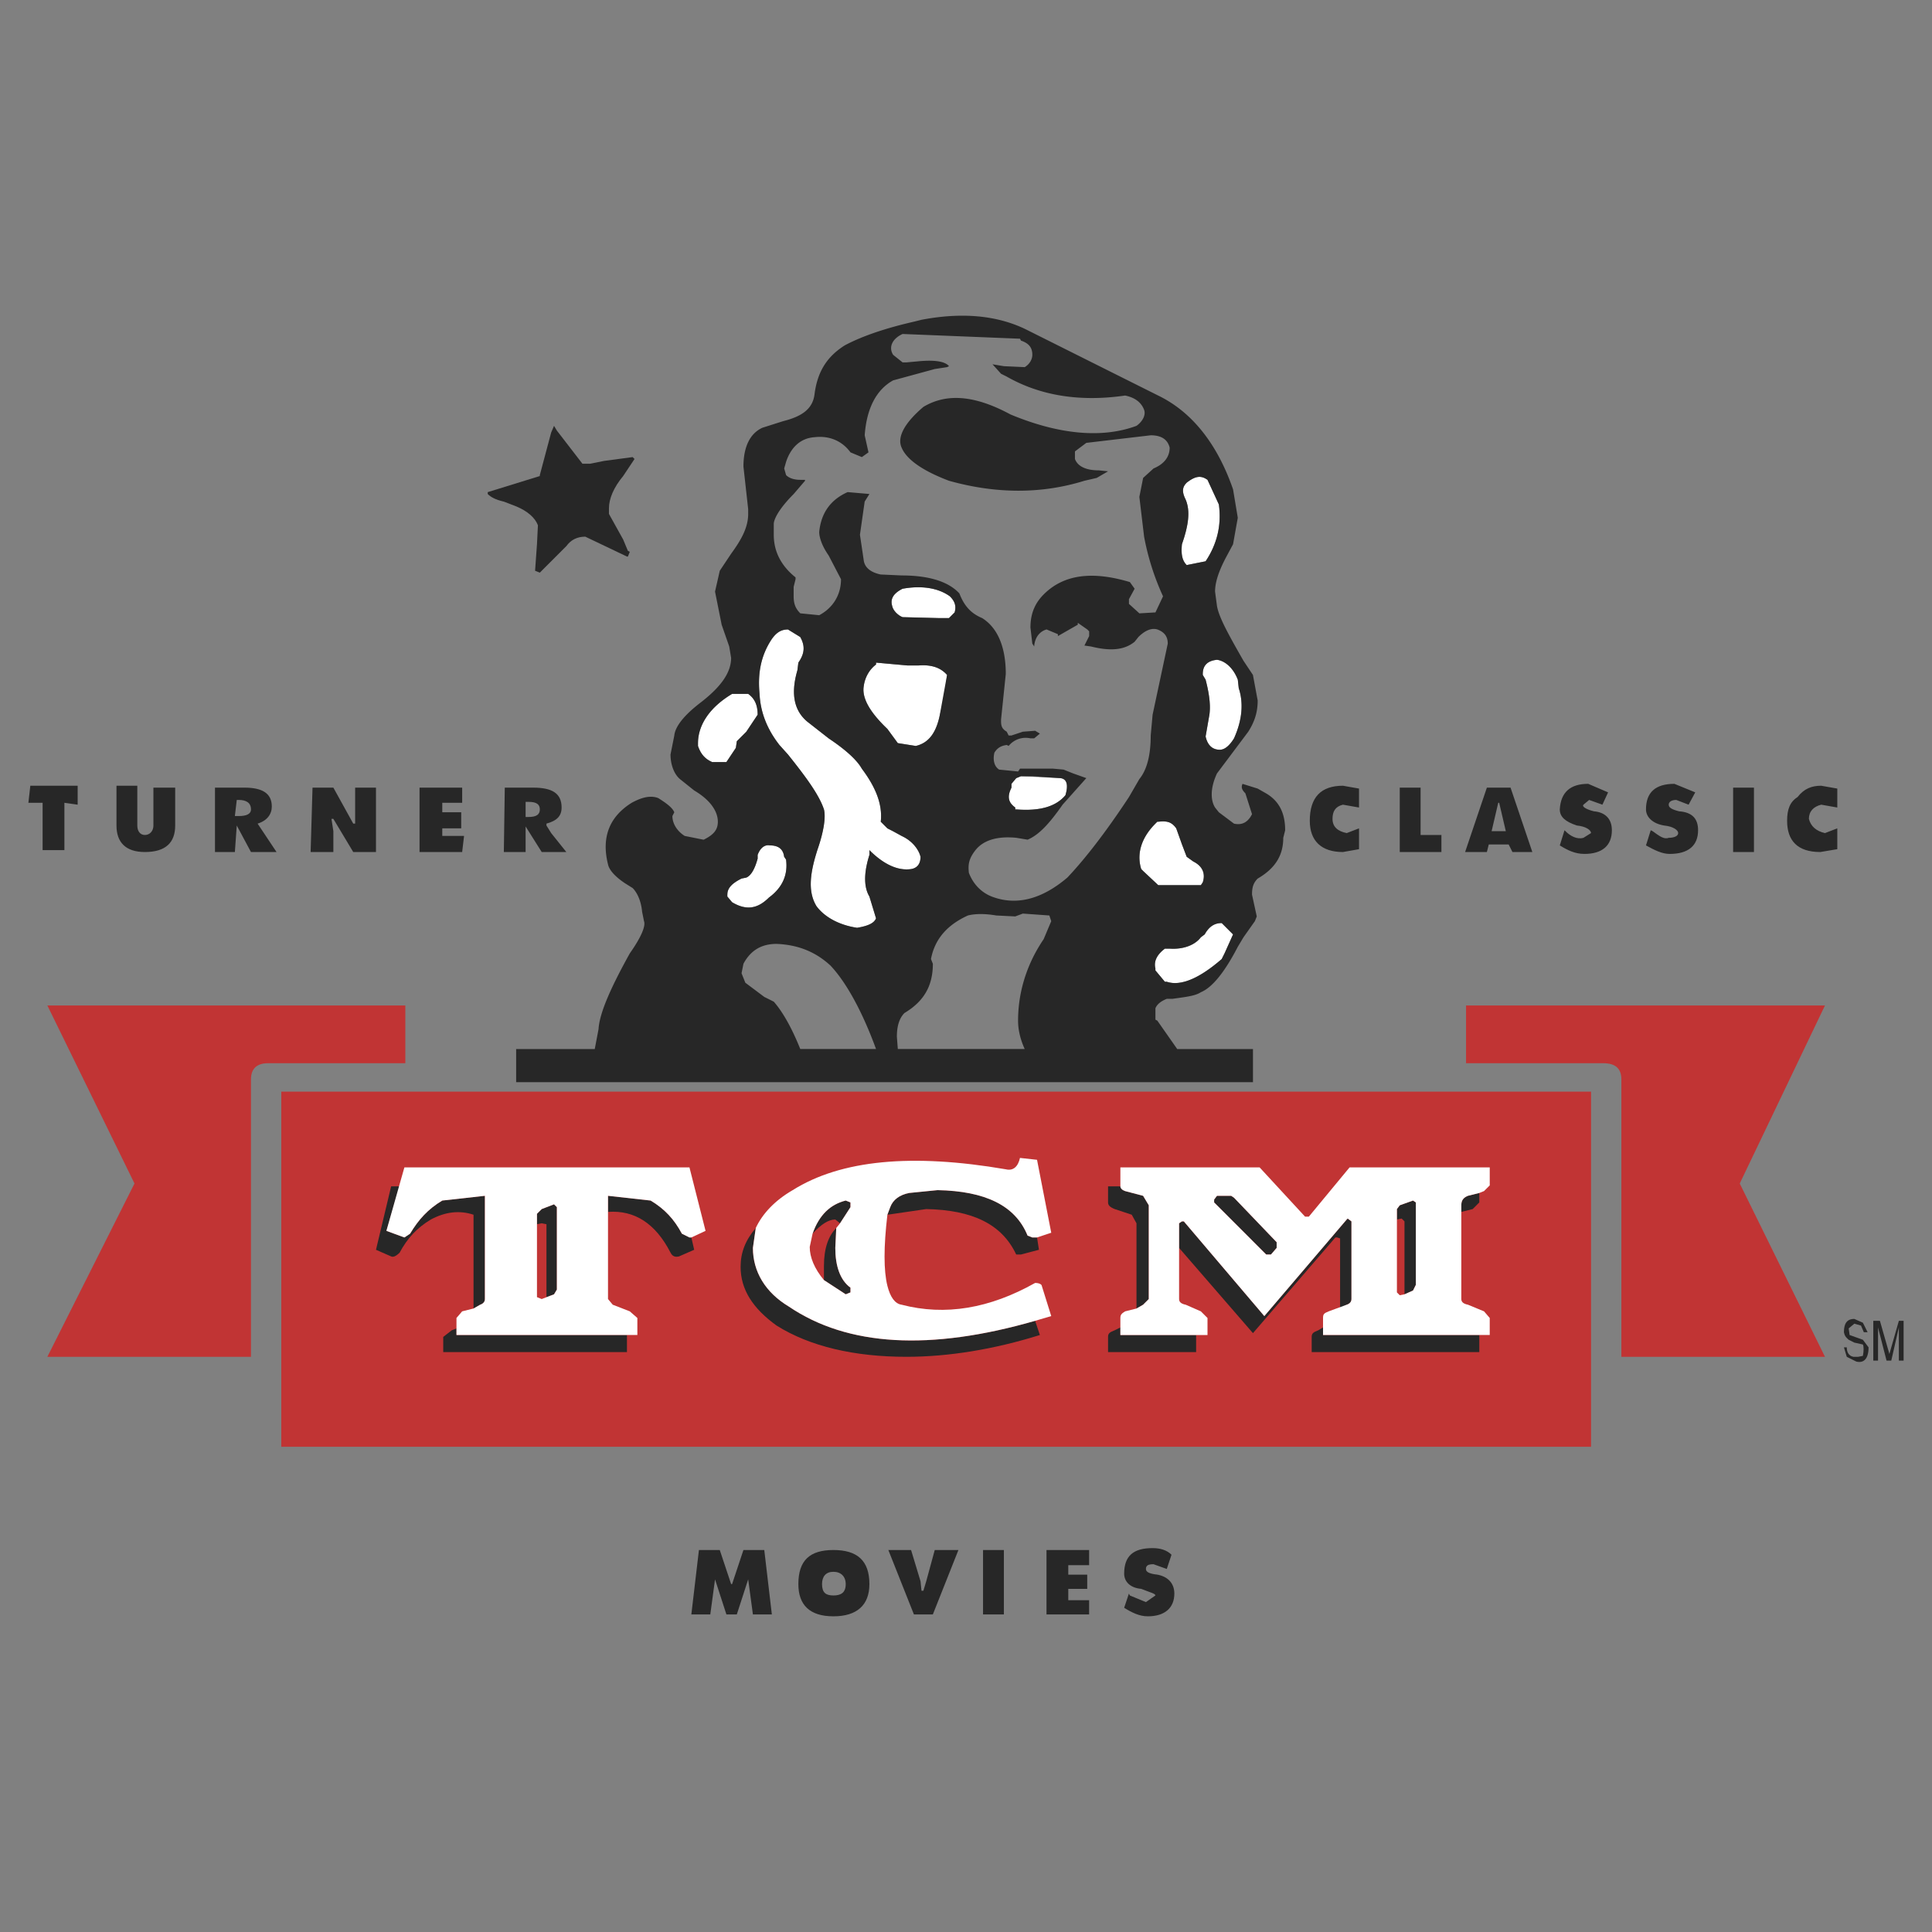
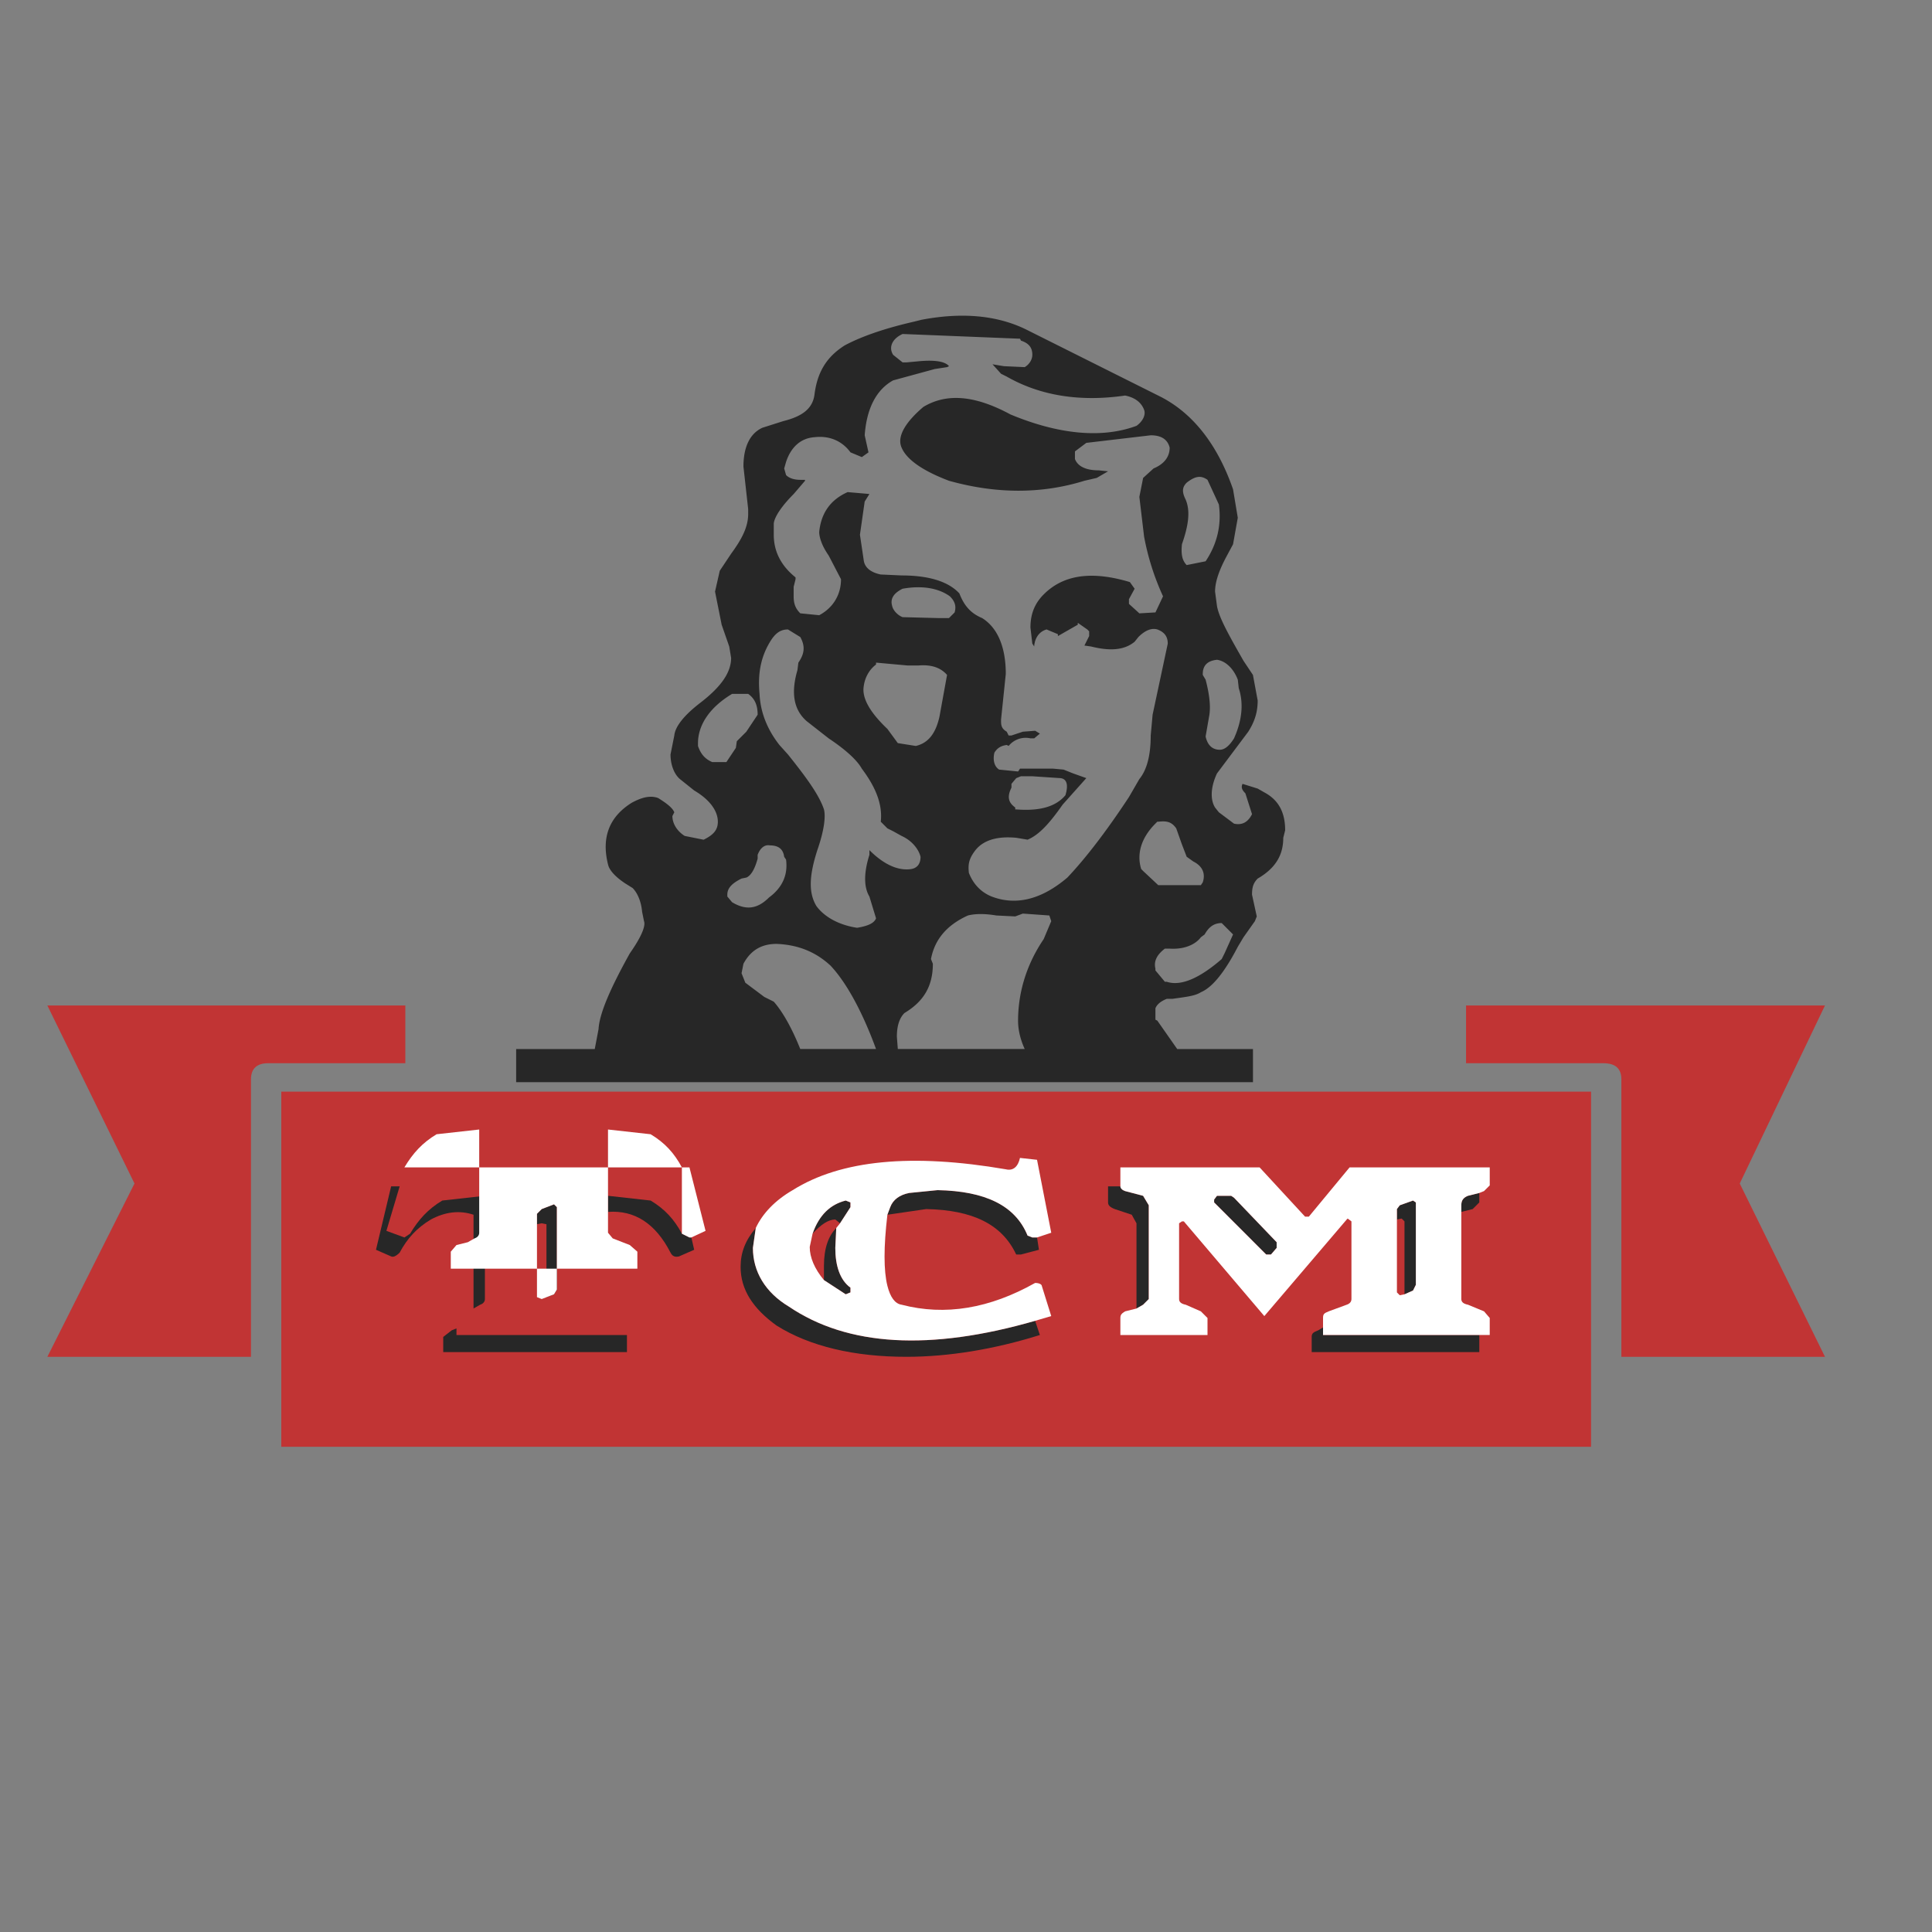
<svg xmlns="http://www.w3.org/2000/svg" width="2500" height="2500" viewBox="0 0 192.756 192.756">
  <rect x="0" y="0" width="192.756" height="192.756" fill="#808080" stroke="none" />
  <g fill-rule="evenodd" clip-rule="evenodd">
    <path fill="#fff" fill-opacity="0" d="M0 0h192.756v192.756H0V0z" />
    <path fill="#c13434" d="M28.063 108.912H158.74v35.434H28.063v-35.434z" />
    <path d="M26.74 106.078h13.701v-5.764H4.725l8.693 17.764-8.693 17.291H25.04v-27.686c0-1.132.661-1.605 1.7-1.605zM159.969 106.078h-13.701v-5.764h35.811l-8.504 17.764 8.504 17.291h-20.314v-27.686c-.001-1.132-.663-1.605-1.796-1.605z" fill="#c13434" />
    <path d="M147.59 133.195H132v-.756l-.473.283c-.473.189-.66.285-.66.662v1.512h16.723v-1.701zM127.371 123.936l-4.254-4.44-.283-.189h-1.416l-.283.377v.283l5.195 5.197h.473l.568-.66v-.568zM145.795 120.252v.66l1.135-.283.66-.662v-.943l-1.133.283c-.473.189-.662.472-.662.945zM140.977 119.779l-1.323.473-.283.377v1.039l.471-.094.285.283v7.276l.85-.377.283-.568v-8.221l-.283-.188zM110.551 118.361v1.605c0 .285.189.473.662.662l1.701.566.473.852v8.504l.66-.379.566-.566v-9.354l-.566-.945-1.795-.473c-.283-.094-.473-.283-.473-.473h-1.228v.001z" fill="#272727" />
-     <path d="M125.008 133.008l8.221-9.545h.189l.283.096v6.992l.662-.379c.283-.094.471-.283.471-.566v-7.748l-.377-.283-.094.094-8.221 9.639-8.031-9.449h-.189l-.283.189v2.457l7.369 8.503zM119.338 133.195h-7.559v-.756l-.566.283c-.473.189-.662.285-.662.662v1.512h8.787v-1.701z" fill="#272727" />
    <path d="M112.252 118.834l1.795.473.566.945v9.354l-.566.566-.66.379-1.135.283c-.283.189-.473.283-.473.662v1.699h8.693v-1.699l-.662-.662-1.512-.662c-.473-.094-.66-.283-.66-.566v-7.559l.283-.189h.189l8.031 9.449 8.221-9.639.094-.094.377.283v7.748c0 .283-.188.473-.471.566l-1.797.662c-.473.189-.566.283-.566.662v1.699h16.631v-1.699l-.568-.662-1.605-.662c-.473-.094-.662-.283-.662-.566v-9.354c0-.473.189-.756.662-.945l1.133-.283.473-.189.568-.566v-1.797h-13.984l-4.064 4.914h-.377l-4.535-4.914H111.78v1.891c-.001.189.189.378.472.472zm15.119 5.67l-.568.66h-.473l-5.195-5.197v-.283l.283-.377h1.416l.283.189 4.254 4.439v.569zm13.889-4.537v8.221l-.283.568-.85.377-.473.094-.283-.283v-8.314l.283-.377 1.322-.473.284.187z" fill="#fff" />
    <path d="M82.205 127.715l2.174 1.418.472-.189v-.473c-1.039-.756-1.512-2.172-1.512-3.967l.095-1.984c-.756.756-1.229 1.984-1.229 3.779v1.416z" fill="#272727" />
    <path d="M78.708 130.361c-2.362-1.418-3.59-3.496-3.59-5.857l.284-1.984c-1.04 1.229-1.512 2.455-1.512 3.873 0 2.268 1.228 4.158 3.59 5.859 3.308 2.078 7.749 3.117 12.945 3.117 4.252 0 8.788-.756 13.323-2.174l-.473-1.416c-10.487 3.024-18.708 2.551-24.567-1.418zM102.52 123.275c-1.229-3.023-4.252-4.441-8.976-4.535l-2.835.283c-.944.188-1.606.66-1.89 1.416l-.283.756 3.874-.566c4.629.094 7.559 1.512 8.977 4.535h.471l1.797-.473-.189-1.229h-.473l-.473-.187zM84.378 119.779c-1.512.377-2.646 1.416-3.308 3.307.851-.945 1.606-1.418 2.268-1.418l.473.379 1.039-1.607v-.473l-.472-.188z" fill="#272727" />
    <path d="M100.346 116.66c-9.354-1.605-16.44-.945-21.259 2.08-1.795 1.039-3.023 2.361-3.685 3.779l-.284 1.984c0 2.361 1.228 4.439 3.59 5.857 5.858 3.969 14.079 4.441 24.567 1.418l1.607-.473-.945-3.023c0-.096-.189-.283-.662-.283-4.535 2.551-8.976 3.307-13.323 2.172-.661-.094-1.134-.756-1.417-1.889-.378-1.512-.378-3.875 0-7.088l.283-.756c.283-.756.945-1.229 1.89-1.416l2.835-.283c4.724.094 7.748 1.512 8.976 4.535l.473.188h.473l1.418-.471-1.418-7.277-1.701-.188c-.19.851-.66 1.324-1.418 1.134zm-16.535 5.387l-.378.473-.095 1.984c0 1.795.473 3.211 1.512 3.967v.473l-.472.189-2.174-1.418c-.944-1.133-1.417-2.268-1.417-3.307l.283-1.322c.661-1.891 1.795-2.93 3.308-3.307l.472.188v.473l-1.039 1.607z" fill="#fff" />
    <path d="M39.024 118.361l-1.512 6.33 1.512.662c.188.094.472 0 .85-.379.756-1.416 1.701-2.455 3.118-3.307 1.417-.756 2.834-.945 4.252-.473v9.355l.662-.379c.283-.094.473-.283.473-.566v-10.299l-4.252.473c-1.417.85-2.363 1.889-3.213 3.307l-.567.377-1.795-.66 1.323-4.441h-.851zM62.551 133.195H45.543v-.66l-.472.188-.85.662v1.511h18.33v-1.701zM68.032 123.086c-.756-1.418-1.701-2.457-3.118-3.307l-4.252-.473v1.605c2.646-.189 4.725 1.135 6.236 4.062.189.379.472.473.85.379l1.512-.662-.284-1.229h-.188l-.756-.375zM55.276 120.156l-1.229.473-.472.473v1.039l.472-.094.473.094v7.275l.756-.283.283-.473v-8.221l-.283-.283z" fill="#272727" />
-     <path d="M68.032 123.086l.756.377h.188l1.417-.66-1.606-6.332H40.346l-1.795 6.332 1.795.66.567-.377c.85-1.418 1.795-2.457 3.213-3.307l4.252-.473v10.299c0 .283-.189.473-.473.566l-.662.379-1.134.283-.567.662v1.699H63.59v-1.699l-.755-.662-1.701-.662-.473-.566v-10.299l4.252.473c1.418.85 2.363 1.889 3.119 3.307zm-12.473-2.647v8.221l-.283.473-1.229.473-.473-.189v-8.314l.473-.473 1.229-.473.283.282z" fill="#fff" />
-     <path d="M83.149 156.818c.756 0 1.229.473 1.229 1.229 0 .85-.473 1.133-1.229 1.133-.755 0-1.134-.283-1.134-1.133.001-.756.379-1.229 1.134-1.229zm0-2.173c-2.362 0-3.496 1.039-3.496 3.402 0 2.078 1.134 3.213 3.496 3.213 2.363 0 3.591-1.135 3.591-3.213 0-2.363-1.228-3.402-3.591-3.402zM108.662 154.645h-4.252v6.425h4.252v-1.418h-2.08v-1.132h1.891v-1.418h-1.891v-.946h2.08v-1.511zM114.992 154.455c-1.891 0-2.834.756-2.834 2.553 0 .756.566 1.416 1.701 1.512.943.377 1.416.473 1.416.66l-.945.662-1.605-.662-.094-.188-.473 1.416c.756.473 1.512.852 2.361.852 1.701 0 2.646-.852 2.646-2.268 0-1.041-.662-1.701-1.701-1.891-.852-.094-1.135-.283-1.135-.566 0-.379.283-.473.756-.473l1.324.473.473-1.418c-.472-.472-1.134-.662-1.89-.662zM73.04 158.047h-.095l-1.134-3.402h-2.079l-.756 6.425h1.89l.473-3.496 1.134 3.496h1.039l1.134-3.496.472 3.496h1.89l-.756-6.425h-2.079l-1.133 3.402zM88.63 154.645l2.551 6.425h1.89l2.551-6.425H93.26l-.85 3.119-.284.943h-.189l-.095-.943-.944-3.119H88.63zM98.078 161.07h2.08v-6.425h-2.08v6.425zM2.834 80.094h1.418v4.724h2.173v-4.724l1.323.189v-1.89H3.024l-.19 1.701zM15.307 82.361c0 .567-.378.945-.851.945-.472 0-.756-.378-.756-.945v-3.968h-2.079v3.968c0 1.701.945 2.646 2.834 2.646 2.079 0 3.024-.945 3.024-2.646v-3.779h-2.173v3.779h.001zM25.701 82.172c.945-.284 1.417-.945 1.417-1.701 0-1.322-.945-1.889-2.74-1.889h-2.929v6.425h1.984l.189-2.646 1.417 2.646h2.551l-1.889-2.835zm-2.079-2.362h.189c.756 0 1.229.284 1.229.945 0 .473-.473.662-1.229.662h-.378l.189-1.607zM30.992 85.007h2.268v-2.079l-.189-1.228h.189l1.984 3.307h2.268v-6.425h-2.079v3.59h-.189l-1.984-3.59h-2.079l-.189 6.425zM46.11 78.582h-4.252v6.425h4.252l.189-1.606h-2.173v-.756h1.89v-1.606h-1.89v-.945h1.984v-1.512zM52.441 80h.284c.85 0 1.134.283 1.134.755 0 .473-.284.756-1.134.756h-.284V80zm-2.173 5.007h2.173v-2.551l1.606 2.551h2.457l-1.512-1.89-.473-.756v-.189c1.04-.284 1.512-.756 1.512-1.606 0-1.417-.945-1.984-2.835-1.984h-2.834l-.094 6.425zM135.59 78.676l-1.605-.283c-2.174 0-3.307 1.134-3.307 3.496 0 1.984 1.133 3.118 3.307 3.118l1.605-.284v-2.078l-1.227.472c-.945-.189-1.418-.662-1.418-1.417s.283-1.229 1.039-1.417l1.605.283v-1.89h.001zM139.654 85.007h4.157v-1.701h-2.079v-4.724h-2.078v6.425zM164.221 84.346c.85.472 1.605.85 2.361.85 1.891 0 2.836-.85 2.836-2.362 0-1.134-.566-1.795-1.891-1.89-.756-.189-1.039-.378-1.039-.661s.283-.473.756-.473l1.229.473.662-1.229-2.08-.851c-1.889 0-2.834.851-2.834 2.551 0 .756.662 1.417 1.795 1.606.945.094 1.418.473 1.418.756 0 .284-.379.472-.945.472-.473.189-.945-.188-1.605-.661l-.189-.094-.474 1.513zM172.914 78.582h2.078v6.425h-2.078v-6.425zM157.984 83.589c-.662.189-1.322-.188-1.795-.661l-.096-.094-.471 1.512c.756.472 1.512.85 2.455.85 1.797 0 2.74-.85 2.74-2.362 0-1.134-.66-1.795-1.795-1.89-.756-.189-1.229-.473-1.039-.661l.566-.473 1.324.473.566-1.229-1.984-.851c-1.795 0-2.74.851-2.834 2.551 0 .756.566 1.229 1.699 1.606.945.094 1.418.473 1.418.756l-.754.473zM183.307 78.676l-1.605-.283c-.945 0-1.701.283-2.363 1.134-.756.473-1.039 1.228-1.039 2.362 0 1.984 1.039 3.118 3.309 3.118l1.699-.284v-2.078l-1.229.472c-.85-.189-1.416-.662-1.605-1.417 0-.756.473-1.229 1.229-1.417l1.605.283v-1.89h-.001zM148.346 78.582l-2.172 6.425h2.172l.189-.755h1.984l.379.755h1.984l-2.174-6.425h-2.362zm.472 4.346l.662-2.834h.094l.662 2.834h-1.418zM183.969 132.912c0-.85.283-1.322 1.039-1.322l.852.377.471.945h-.377l-.283-.66-.662-.189-.566.473.094.66 1.324.473.566.756c0 1.135-.473 1.607-1.229 1.418l-.945-.473-.283-.945h.283c0 .473.189.852.662.945h.473l.473-.094c.094-.473.094-.945 0-1.135l-.852-.189-.566-.283c-.191-.19-.381-.284-.474-.757zM189.922 135.748h-.473v-3.309l-.756 3.309h-.472l-.85-3.309v3.309h-.473v-3.969h.661l.945 3.307.945-3.307h.473v3.969zM51.496 50.519c1.134.472 1.89 1.134 2.173 1.89l-.095 1.89-.189 2.646.473.189 2.646-2.646c.473-.662 1.134-.945 1.89-.945l4.157 1.984h.095l.189-.473-.189-.095-.473-1.134-1.417-2.551v-.567c0-.944.473-2.079 1.417-3.212l1.134-1.701-.189-.189-2.834.378-1.417.284h-.757l-2.551-3.308-.283-.472-.284.662-1.134 4.252v.094l-5.197 1.606v.189c.283.283.756.567 1.606.756l1.229.473z" fill="#272727" />
-     <path d="M73.04 69.228c-2.362 1.417-3.401 3.212-3.401 4.914v.283c.283.851.755 1.323 1.417 1.606h1.417l.945-1.417.094-.662.945-.945 1.134-1.701c0-.945-.284-1.606-.945-2.079H73.04v.001zM78.236 85.479c-.094-.756-.567-1.134-1.417-1.134-.473-.094-.945.189-1.228.945v.378c-.284 1.039-.662 1.701-1.134 1.89l-.473.095c-.945.472-1.417.945-1.417 1.606v.189l.473.567c1.417.85 2.551.661 3.685-.473 1.417-1.039 1.89-2.362 1.701-3.779l-.19-.284zM75.78 69.228c.094 2.079.945 3.779 1.984 5.103l.851.945c1.89 2.362 3.118 4.062 3.59 5.48.189.756 0 2.173-.661 4.063-.756 2.362-.945 4.157-.095 5.575.756 1.04 2.173 1.89 4.063 2.173 1.134-.189 1.701-.473 1.89-.944l-.662-2.174c-.567-.944-.567-2.362 0-4.157v-.473c1.417 1.417 2.834 2.079 4.158 1.89.567-.094.944-.472.944-1.228-.188-.756-.85-1.606-1.89-2.079l-1.417-.756-.662-.662c.189-1.701-.472-3.401-1.89-5.292-.472-.85-1.605-1.89-3.307-3.023l-2.173-1.701c-1.323-1.134-1.606-2.834-.945-5.102l.095-.756c.661-.945.661-1.701.189-2.551l-1.229-.756c-.662 0-1.134.283-1.606.945-1.133 1.7-1.416 3.496-1.227 5.48zM89.48 66.298l-2.079-.189v.189c-.756.567-1.134 1.417-1.229 2.173-.189 1.134.567 2.551 2.362 4.252l1.039 1.417 1.795.283c1.229-.283 1.984-1.229 2.362-2.929l.472-1.89.284-2.268c-.662-.756-1.606-1.04-2.834-.945H90.52l-1.04-.093zM89.008 60.44c.094.473.567.945 1.04 1.134l3.685.095h.945l.567-.567c.189-.662 0-1.134-.473-1.606-1.039-.756-2.646-1.134-4.724-.756-.946.471-1.229 1.039-1.04 1.7zM100.914 78.582c-.473.945-.283 1.512.377 1.984v.189h.096c2.361.189 3.969-.284 4.912-1.417.283-.944.189-1.606-.473-1.701l-3.969-.189-.471.189-.473.567v.378h.001zM115.465 81.983l-.189.189c-1.416 1.417-1.889 3.023-1.416 4.535l.188.189 1.512 1.417h4.252l.188-.282c.283-.851 0-1.606-.945-2.079l-.66-.472-1.041-2.834c-.471-.662-.943-.756-1.795-.662h-.094v-.001zM120.189 93.228l-.379.283c-.566.756-1.699 1.229-3.117 1.134h-.473c-.756.566-1.135 1.229-.945 1.984v.189l.945 1.133h.189c1.416.473 3.307-.377 5.48-2.267l.283-.567.85-1.89-1.133-1.134c-.66 0-1.227.284-1.7 1.135zM118.395 56.377l1.889-.378c1.135-1.701 1.607-3.59 1.322-5.669l-1.133-2.457c-.662-.472-1.229-.378-2.078.284-.473.472-.473.945-.096 1.701.473 1.134.283 2.551-.377 4.441-.096.944 0 1.606.473 2.078zM120 67.244v.094l.283.472c.473 1.795.473 2.835.379 3.496l-.379 2.173c.189.851.662 1.323 1.418 1.323.473 0 .945-.378 1.416-1.134.852-1.89.945-3.59.473-5.008l-.094-.851c-.473-1.229-1.322-1.89-2.078-1.984-.945.095-1.418.568-1.418 1.419z" fill="#fff" />
+     <path d="M68.032 123.086l.756.377h.188l1.417-.66-1.606-6.332H40.346c.85-1.418 1.795-2.457 3.213-3.307l4.252-.473v10.299c0 .283-.189.473-.473.566l-.662.379-1.134.283-.567.662v1.699H63.59v-1.699l-.755-.662-1.701-.662-.473-.566v-10.299l4.252.473c1.418.85 2.363 1.889 3.119 3.307zm-12.473-2.647v8.221l-.283.473-1.229.473-.473-.189v-8.314l.473-.473 1.229-.473.283.282z" fill="#fff" />
    <path d="M102.236 36.629l-2.078-.095-1.135-.189.852.945.566.283c3.307 1.89 7.275 2.551 11.811 1.89.945.189 1.607.661 1.891 1.417.188.472-.096 1.134-.756 1.606-3.309 1.229-7.561.945-12.568-1.134-3.496-1.89-6.33-2.173-8.692-.756-1.89 1.606-2.646 3.023-2.173 4.063.473 1.134 1.984 2.268 4.725 3.307 4.725 1.323 9.26 1.323 13.512 0l1.229-.284 1.133-.661-.943-.095c-1.229 0-2.08-.378-2.363-1.134v-.756l1.135-.851 6.424-.756c1.135 0 1.701.473 1.891 1.229 0 .851-.473 1.606-1.607 2.079l-1.039.945-.377 1.89.473 3.969a25.386 25.386 0 0 0 1.889 5.953l-.756 1.606-1.605.094-1.039-.945v-.472l.566-1.04-.473-.662c-3.779-1.134-6.615-.756-8.598 1.229-.852.851-1.324 1.89-1.324 3.307l.189 1.606.189.283v-.094c.094-.851.566-1.417 1.229-1.606l1.133.473v.188l1.984-1.134v-.188l.945.661.189.189v.472l-.473.945.66.094c1.891.473 3.309.378 4.348-.472l.377-.473c.568-.567 1.229-.945 1.891-.756.756.283 1.039.756 1.039 1.417l-1.512 7.086-.189 2.079c0 1.701-.283 3.307-1.133 4.347l-1.039 1.795c-2.363 3.59-4.441 6.236-6.143 8.031-2.551 2.173-5.102 2.834-7.559 1.89-.945-.378-1.795-1.134-2.268-2.362-.095-.851 0-1.417.661-2.268.756-.945 2.08-1.417 4.064-1.229l1.133.189c1.135-.473 2.174-1.606 3.496-3.496l2.363-2.646-1.324-.472-.945-.378-1.039-.095h-3.307l-.189.284-1.889-.189c-.473-.284-.662-.945-.473-1.701.189-.283.473-.661 1.229-.755l.189.094a2.184 2.184 0 0 1 2.172-.756h.379l.566-.473-.473-.283-1.229.094-1.133.378h-.283l-.189-.378c-.473-.283-.566-.567-.566-1.04v-.188l.471-4.535c0-2.741-.85-4.63-2.361-5.575-1.133-.473-1.795-1.229-2.268-2.457-1.04-1.134-2.929-1.795-5.764-1.795l-2.079-.095c-.945-.188-1.606-.661-1.701-1.417l-.378-2.551.472-3.307.473-.756-2.173-.189c-1.701.756-2.646 2.079-2.835 3.968 0 .567.284 1.417.945 2.362l1.229 2.362c0 1.512-.756 2.834-2.174 3.591l-1.889-.189c-.473-.472-.662-.945-.662-1.701v-.94l.189-.756v-.189c-1.417-1.134-2.173-2.551-2.173-4.252V52.22c.095-.756.945-1.89 1.984-2.929l1.134-1.323v-.095h-.472c-.662 0-1.134-.189-1.417-.472l-.189-.662.189-.662c.472-1.417 1.417-2.362 2.835-2.457 1.606-.189 2.834.473 3.59 1.512l1.134.472.662-.472-.378-1.701c.189-2.646 1.134-4.535 2.834-5.48l4.158-1.134 1.229-.188.189-.095c-.378-.473-1.417-.662-3.212-.473l-1.04.095h-.378l-.945-.756c-.472-.756-.094-1.606.945-2.079l11.716.473.094.189c.852.284 1.135.756 1.135 1.417-.004.473-.287.946-.76 1.229zm-11.055-4.535c-3.307.756-5.48 1.606-6.897 2.362-1.795 1.134-2.74 2.646-3.023 4.914-.189 1.417-1.229 2.173-3.118 2.646l-2.079.661c-1.229.567-1.89 1.89-1.89 3.874l.472 4.252v.473c0 1.323-.661 2.551-1.701 3.968l-1.134 1.701-.472 2.079L72 62.33l.756 2.173.188 1.134c0 1.417-.945 2.834-3.023 4.441-1.606 1.228-2.551 2.362-2.646 3.307l-.378 1.89c0 1.039.378 1.984.944 2.457l1.417 1.134c1.606.945 2.362 2.079 2.362 3.118 0 .851-.472 1.323-1.417 1.795l-1.89-.378c-.756-.473-1.228-1.229-1.228-1.984l.189-.378c-.189-.473-.851-.945-1.606-1.417-.756-.284-1.606-.094-2.646.473-2.268 1.417-3.023 3.496-2.362 6.142.094.472.567 1.134 1.701 1.89l.756.473c.472.472.851 1.323.945 2.362l.189.945c.188.472-.284 1.606-1.417 3.212-1.89 3.402-3.024 5.953-3.118 7.559l-.378 1.984h-7.842v3.307h73.512v-3.307h-7.559l-1.984-2.834-.189-.096v-1.133c.189-.473.662-.756 1.135-.945h.566c1.322-.189 2.268-.283 2.834-.66 1.135-.473 2.363-1.984 3.686-4.536l.566-.945 1.135-1.606.189-.473-.473-2.173c0-.661.094-1.134.566-1.606 1.795-1.04 2.551-2.362 2.551-4.063l.189-.755c0-1.795-.662-3.024-2.078-3.78l-.662-.378-1.512-.473c-.189.378 0 .662.283.945l.662 2.079c-.379.756-.945 1.134-1.797.945l-1.512-1.134-.377-.473c-.473-.756-.473-1.984.189-3.401l3.117-4.158c.662-1.04.945-1.984.945-3.118l-.473-2.551-.945-1.417c-1.512-2.646-2.457-4.347-2.645-5.48l-.189-1.417c0-.945.377-2.079 1.135-3.496l.66-1.229.473-2.646-.473-2.835c-1.605-4.63-4.158-7.748-7.465-9.354L102.33 32.85c-2.928-1.417-6.424-1.701-10.393-.945l-.756.189zm29.292 15.779l1.133 2.457c.285 2.079-.188 3.969-1.322 5.669l-1.889.378c-.473-.472-.568-1.134-.473-2.079.66-1.89.85-3.307.377-4.441-.377-.756-.377-1.229.096-1.701.849-.661 1.416-.755 2.078-.283zM90.047 58.739c2.079-.378 3.685 0 4.724.756.473.473.662.945.473 1.606l-.567.567h-.945l-3.685-.095c-.473-.188-.945-.661-1.04-1.134-.188-.66.095-1.228 1.04-1.7zm-10.393 7.37l-.095.756c-.662 2.268-.378 3.968.945 5.102l2.173 1.701c1.701 1.134 2.835 2.173 3.307 3.023 1.418 1.89 2.079 3.591 1.89 5.292l.662.662.566.283.851.473c1.04.472 1.701 1.322 1.89 2.079 0 .756-.377 1.134-.944 1.228-1.323.189-2.74-.472-4.158-1.89v.473c-.567 1.795-.567 3.213 0 4.157l.662 2.174c-.189.472-.756.755-1.89.944-1.89-.283-3.308-1.134-4.063-2.173-.851-1.417-.661-3.212.095-5.575.661-1.89.851-3.307.661-4.063-.473-1.417-1.701-3.118-3.59-5.48l-.851-.945c-1.039-1.323-1.89-3.024-1.984-5.103-.189-1.984.094-3.78 1.229-5.48.472-.662.944-.945 1.606-.945l1.229.756c.47.851.47 1.607-.191 2.551zm-5.008 3.119c.662.472.945 1.134.945 2.079l-1.134 1.701-.945.945-.094.662-.945 1.417h-1.417c-.662-.283-1.134-.756-1.417-1.606v-.283c0-1.701 1.039-3.496 3.401-4.914h1.606v-.001zm15.874-2.835h1.134c1.229-.095 2.173.188 2.834.945l-.756 4.157c-.378 1.701-1.134 2.646-2.362 2.929l-1.795-.283-1.039-1.417c-1.795-1.701-2.552-3.118-2.362-4.252.094-.756.473-1.606 1.229-2.173v-.189l2.079.189 1.038.094zm-12.095 19.37c.189 1.417-.283 2.74-1.701 3.779-1.134 1.134-2.268 1.323-3.685.473l-.473-.567v-.189c0-.661.473-1.134 1.417-1.606l.473-.095c.472-.189.85-.851 1.134-1.89v-.378c.283-.756.755-1.039 1.228-.945.851 0 1.323.377 1.417 1.134l.19.284zm45.165-17.102c.473 1.417.379 3.118-.473 5.008-.471.756-.943 1.134-1.416 1.134-.756 0-1.229-.472-1.418-1.323l.379-2.173c.094-.661.094-1.701-.379-3.496l-.283-.473v-.094c0-.851.473-1.323 1.418-1.417.756.094 1.605.755 2.078 1.984l.094.85zm-21.733 8.787h1.135l2.834.189c.662.095.756.756.473 1.701-.943 1.134-2.551 1.606-4.912 1.417h-.096v-.189c-.66-.472-.85-1.039-.377-1.984v-.378l.473-.567.47-.189zm-2.455 13.89l1.889.094.756-.283 2.646.189.189.567-.756 1.795c-1.797 2.646-2.553 5.48-2.553 8.126 0 .85.189 1.795.662 2.834h-12.66l-.094-1.229c0-1.133.284-1.889.756-2.361 1.89-1.135 2.834-2.646 2.834-4.914l-.188-.472c.377-1.984 1.606-3.401 3.685-4.346.754-.189 1.7-.189 2.834 0zm18.52-7.087l.473 1.228.66.472c.945.473 1.229 1.229.945 2.079l-.189.283h-4.252l-1.512-1.417-.188-.189c-.473-1.512 0-3.118 1.416-4.535l.189-.189h.094c.852-.095 1.324 0 1.795.662l.569 1.606zm-1.229 10.394c1.418.094 2.551-.378 3.117-1.134l.379-.283c.473-.851 1.039-1.134 1.701-1.134l1.133 1.134-.85 1.89-.283.567c-2.174 1.89-4.064 2.74-5.48 2.267h-.189l-.945-1.133v-.189c-.189-.755.189-1.417.945-1.984h.472v-.001zM87.402 104.66h-7.559c-.945-2.361-1.89-3.873-2.646-4.725l-.945-.473-1.89-1.416-.378-.945.189-.945c.756-1.417 1.89-1.984 3.307-1.984 2.363.095 4.063.945 5.386 2.173 1.512 1.606 3.118 4.442 4.536 8.315z" fill="#272727" />
  </g>
</svg>